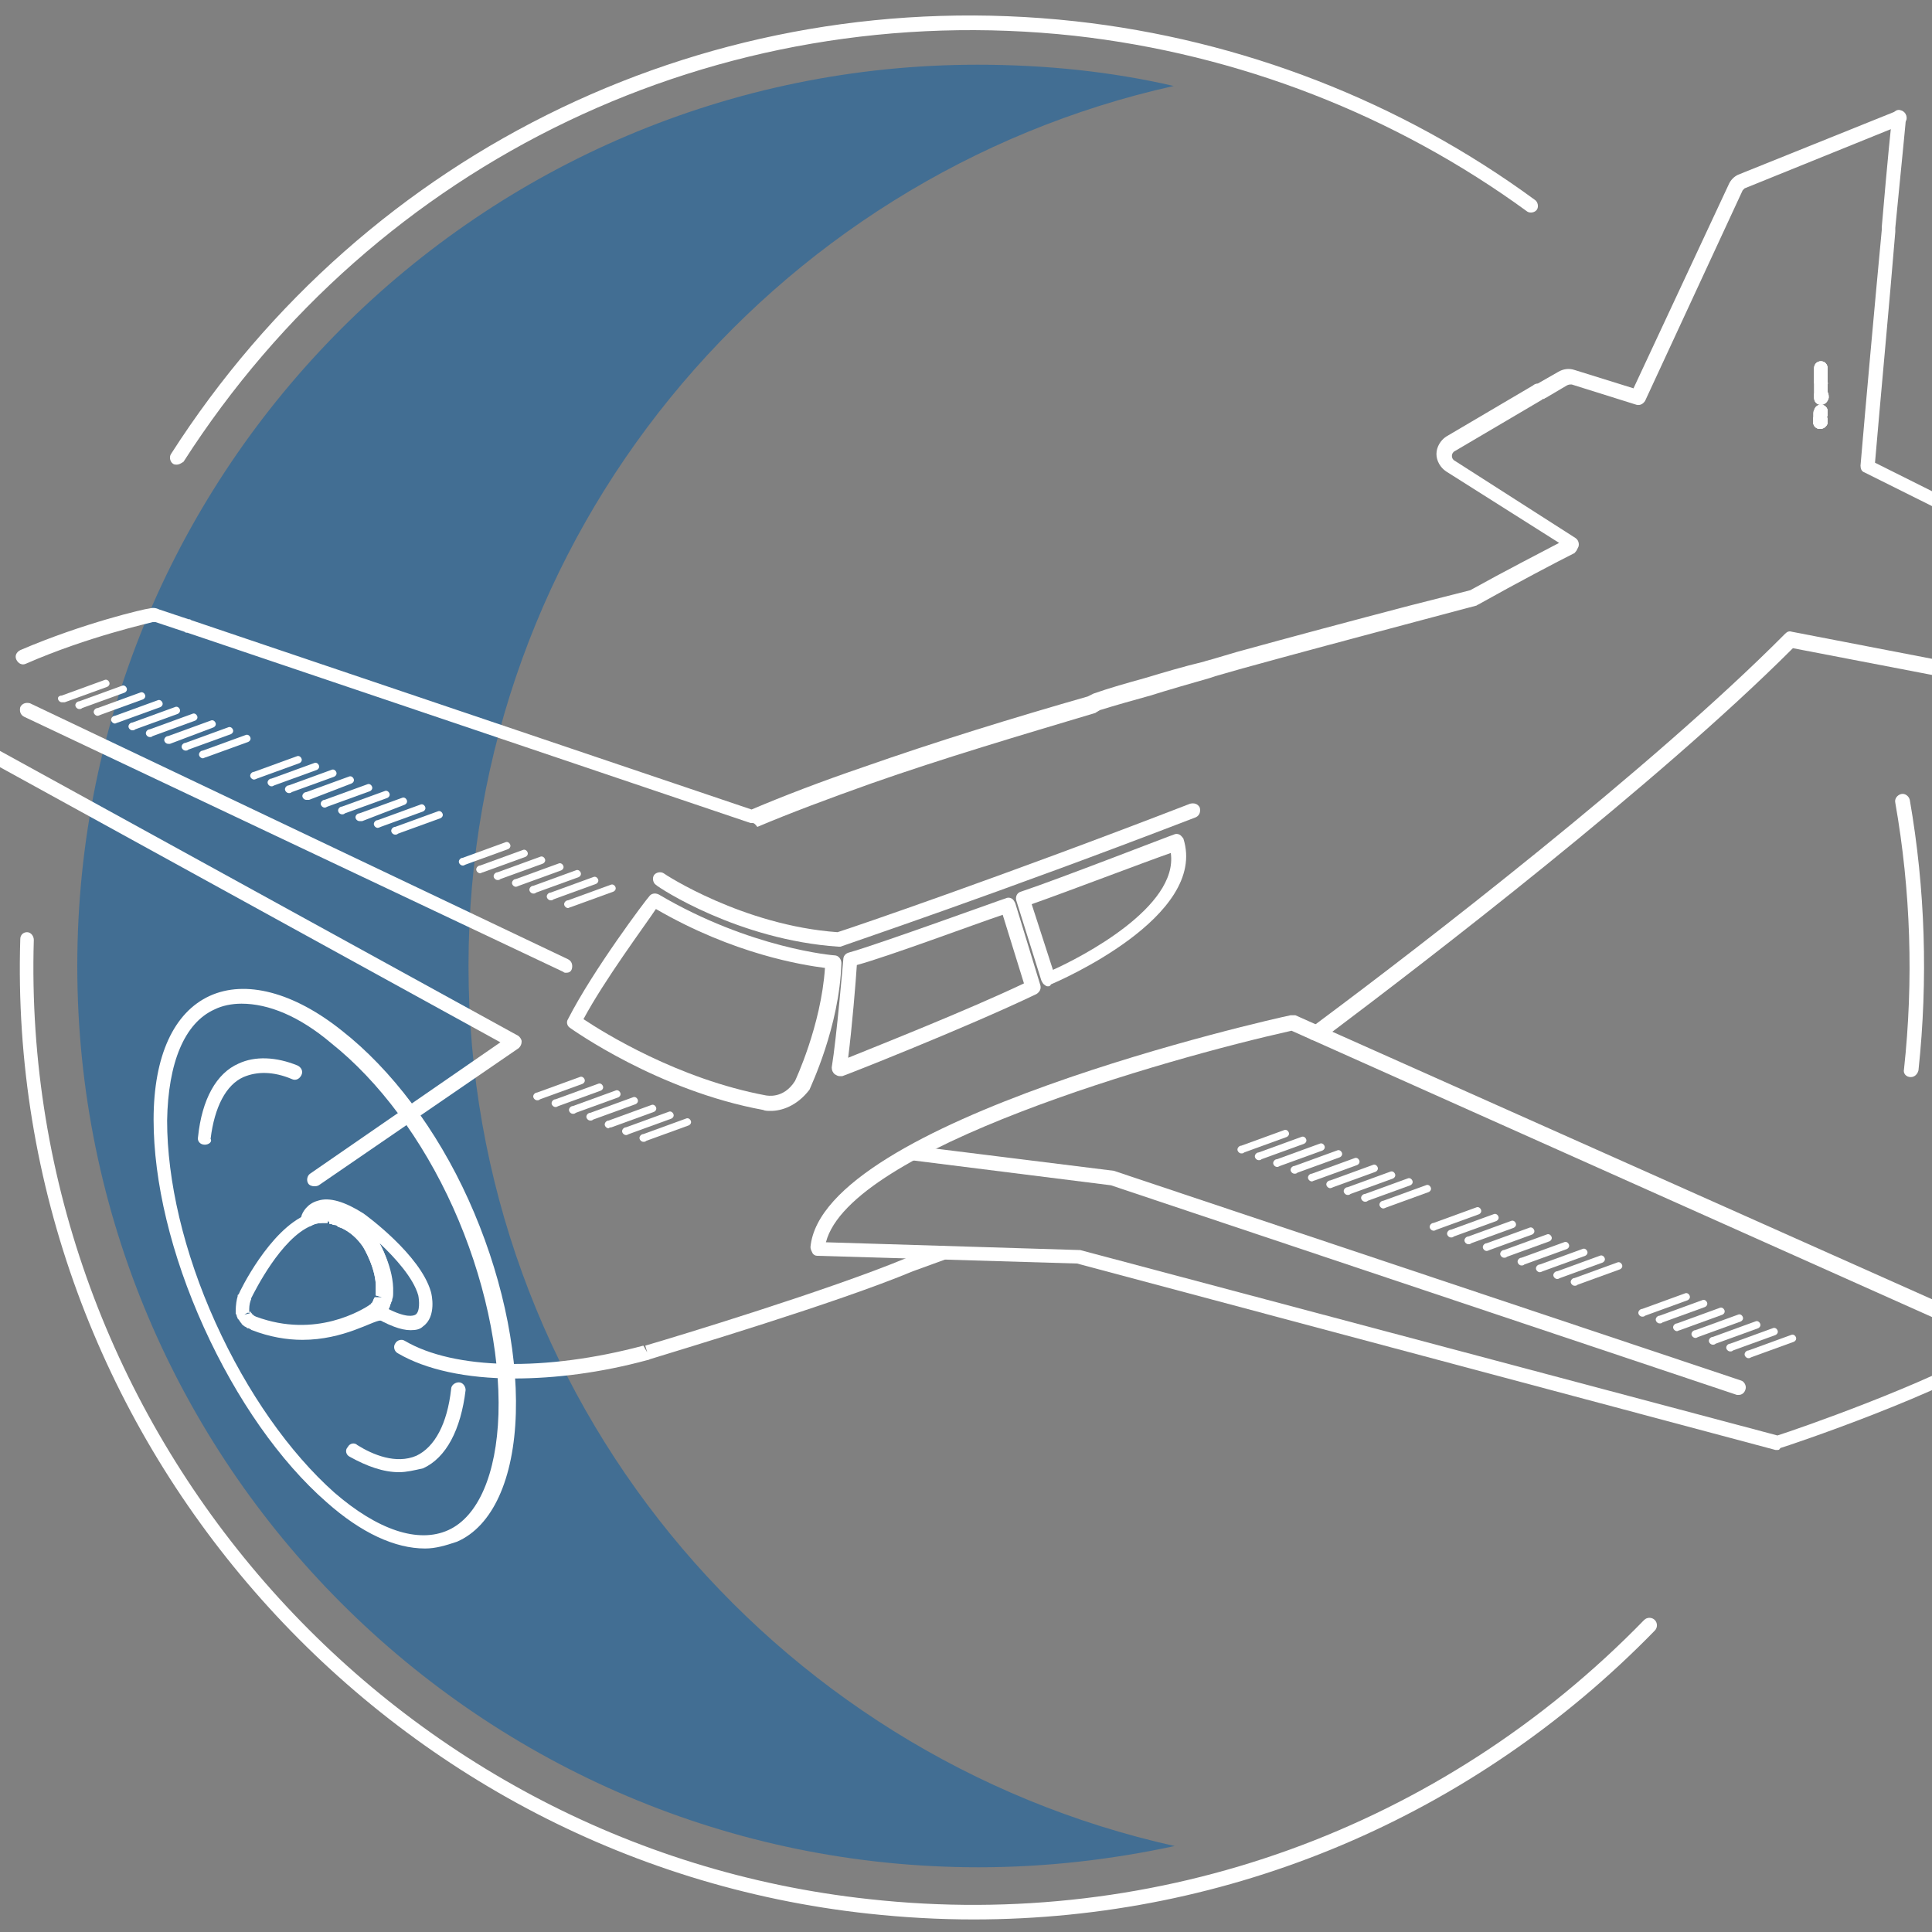
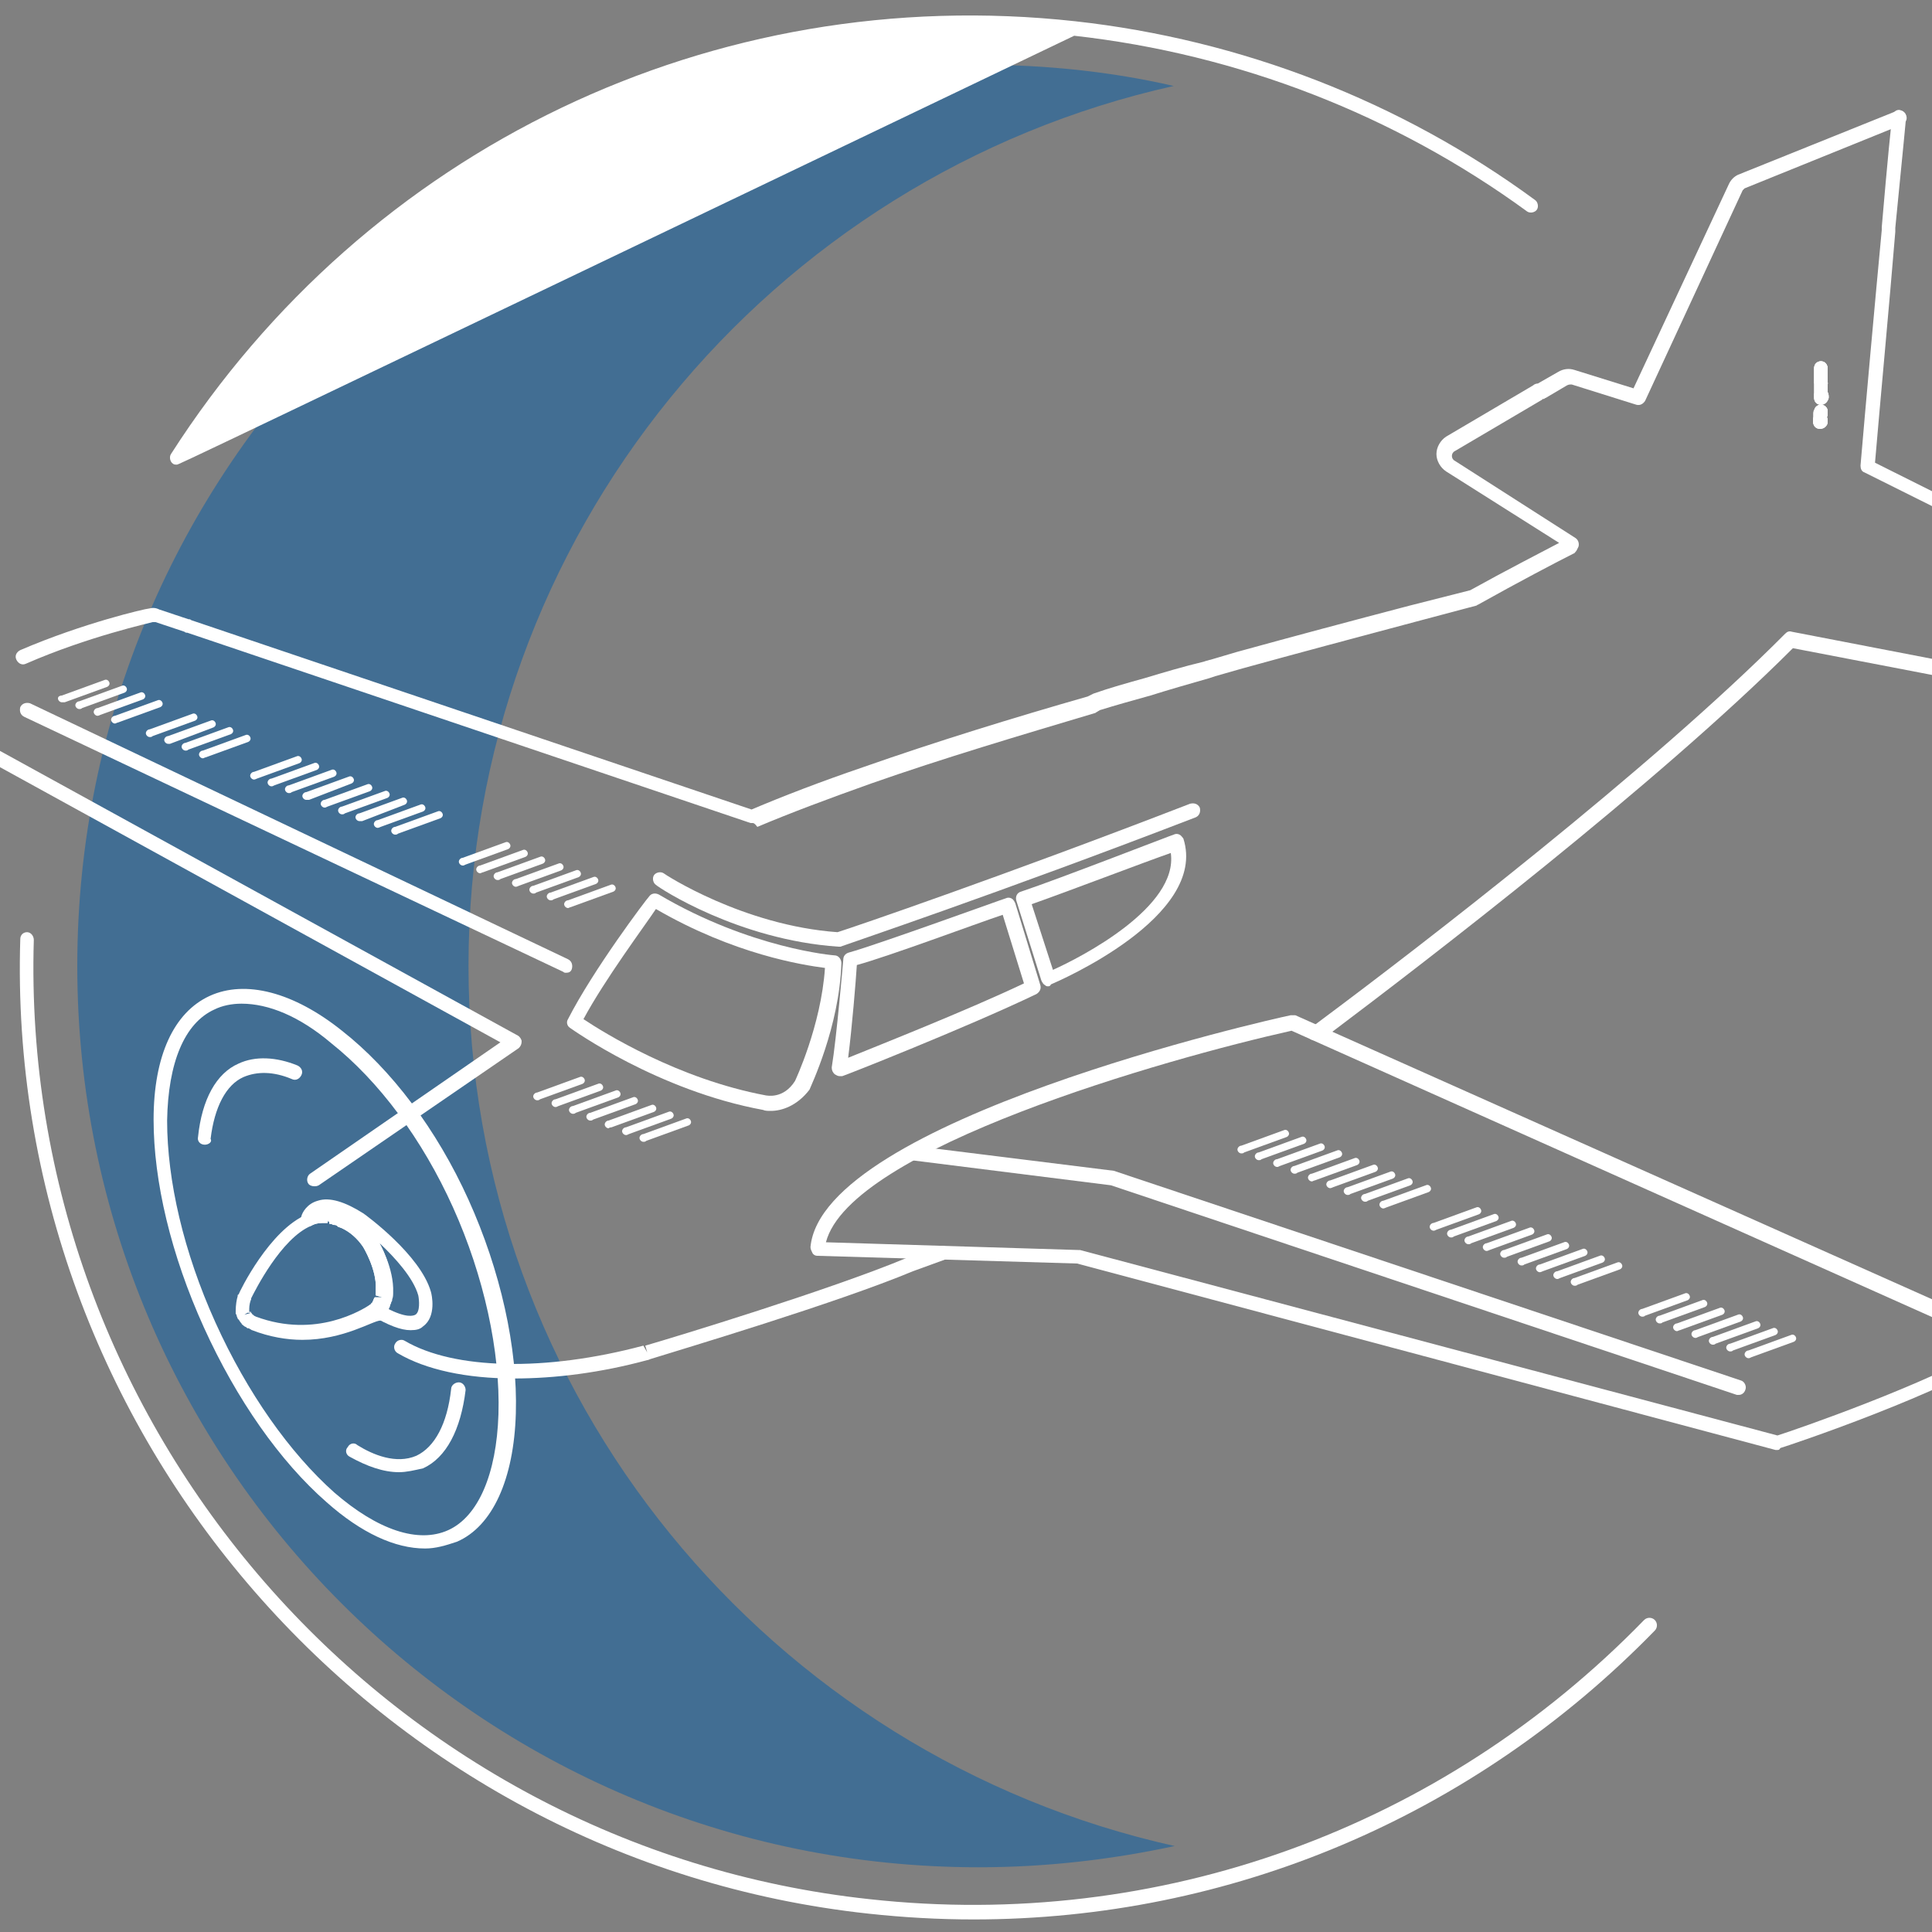
<svg xmlns="http://www.w3.org/2000/svg" id="Layer_1" x="0px" y="0px" viewBox="0 0 200 200" style="enable-background:new 0 0 200 200;" xml:space="preserve">
  <rect x="0" y="0" width="200" height="200" fill="#808080" stroke="none" />
  <style type="text/css">	.st0{fill:#426E93;}	.st1{fill:#FFFFFF;}	.st2{fill:none;stroke:#0B3B5C;stroke-linecap:round;stroke-linejoin:round;stroke-miterlimit:10;}</style>
  <g>
    <g>
      <path class="st0" d="M48.5,100c0-44.6,31.3-81.8,73-91.1c-6.5-1.5-13.3-2.2-20.3-2.2C49.8,6.7,8,48.5,8,100s41.8,93.3,93.3,93.3   c7,0,13.8-0.8,20.3-2.2C79.8,181.8,48.5,144.6,48.5,100z" />
    </g>
    <g>
      <g>
        <path class="st1" d="M188.5,40.2L188.5,40.2c-0.4,0-0.7-0.3-0.7-0.7l0,0v-1.4c0-0.4,0.3-0.7,0.7-0.7l0,0c0.4,0,0.7,0.3,0.7,0.8    v1.4C189.3,39.8,188.9,40.2,188.5,40.2z" />
      </g>
      <g>
        <path class="st1" d="M188.4,44.4c-0.4,0-0.7-0.3-0.7-0.7l0,0l0,0l0,0l0,0l0,0l0,0l0,0l0,0l0,0l0,0v-0.2c0-0.4,0.3-0.8,0.8-0.7    c0.4,0,0.7,0.3,0.7,0.7h-0.1h0.1c0,0,0,0.1,0,0.2l0,0l0,0l0,0l0,0l0,0l0,0C189.2,44,188.9,44.4,188.4,44.4z" />
      </g>
      <g>
+         </g>
+       <g>
+         <path class="st1" d="M188.5,41.9c-0.4,0-0.7-0.3-0.7-0.7v-0.3c0-0.4,0.4-0.8,0.8-0.7c0.4,0,0.7,0.4,0.7,0.8v0.2l0,0l0,0    C189.2,41.6,188.9,41.9,188.5,41.9z" />
+       </g>
+       <g>
+         <path class="st1" d="M188.5,41.4L188.5,41.4c-0.4,0-0.7-0.3-0.7-0.7v-1c0-0.4,0.3-0.7,0.7-0.7l0,0c0.4,0,0.7,0.3,0.7,0.8v1    C189.2,41.1,188.9,41.4,188.5,41.4z" />
+       </g>
+       <g>
+         <path class="st1" d="M188.5,40.2L188.5,40.2c-0.4,0-0.7-0.3-0.7-0.7l0,0v-1.4c0-0.4,0.3-0.7,0.7-0.7l0,0c0.4,0,0.7,0.3,0.7,0.8    v1.4C189.3,39.8,188.9,40.2,188.5,40.2z" />
+       </g>
+       <g>
        <path class="st1" d="M188.4,44.4c-0.4,0-0.7-0.3-0.7-0.7l0,0l0,0l0,0l0,0l0,0l0,0l0,0l0,0l0,0l0,0l0,0l0,0v-0.2    c0-0.4,0.3-0.8,0.8-0.7c0.4,0,0.7,0.3,0.7,0.7l0,0l0,0l0,0v0.1l0,0v0.1l0,0l0,0C189.2,44,188.9,44.4,188.4,44.4z" />
      </g>
      <g>
        <path class="st1" d="M188.5,41.9c-0.4,0-0.7-0.3-0.7-0.7v-0.3c0-0.4,0.4-0.8,0.8-0.7c0.4,0,0.7,0.4,0.7,0.8v0.2l0,0l0,0    C189.2,41.6,188.9,41.9,188.5,41.9z" />
      </g>
      <g>
        <path class="st1" d="M188.5,41.4L188.5,41.4c-0.4,0-0.7-0.3-0.7-0.7v-1c0-0.4,0.3-0.7,0.7-0.7l0,0c0.4,0,0.7,0.3,0.7,0.8v1    C189.2,41.1,188.9,41.4,188.5,41.4z" />
      </g>
      <g>
        <path class="st1" d="M188.5,40.2L188.5,40.2c-0.4,0-0.7-0.3-0.7-0.7l0,0v-1.4c0-0.4,0.3-0.7,0.7-0.7l0,0c0.4,0,0.7,0.3,0.7,0.8    v1.4C189.3,39.8,188.9,40.2,188.5,40.2z" />
      </g>
      <g>
-         <path class="st1" d="M188.4,44.4c-0.4,0-0.7-0.3-0.7-0.7l0,0l0,0l0,0l0,0l0,0l0,0l0,0l0,0l0,0l0,0l0,0l0,0v-0.2    c0-0.4,0.3-0.8,0.8-0.7c0.4,0,0.7,0.3,0.7,0.7l0,0l0,0l0,0v0.1l0,0v0.1l0,0l0,0C189.2,44,188.9,44.4,188.4,44.4z" />
-       </g>
-       <g>
        <path class="st1" d="M188.5,41.9c-0.4,0-0.7-0.3-0.7-0.7v-0.3c0-0.4,0.4-0.8,0.8-0.7c0.4,0,0.7,0.4,0.7,0.8v0.2l0,0l0,0    C189.2,41.6,188.9,41.9,188.5,41.9z" />
      </g>
      <g>
-         <path class="st1" d="M188.5,41.4L188.5,41.4c-0.4,0-0.7-0.3-0.7-0.7v-1c0-0.4,0.3-0.7,0.7-0.7l0,0c0.4,0,0.7,0.3,0.7,0.8v1    C189.2,41.1,188.9,41.4,188.5,41.4z" />
-       </g>
-       <g>
-         <path class="st1" d="M188.5,40.2L188.5,40.2c-0.4,0-0.7-0.3-0.7-0.7l0,0v-1.4c0-0.4,0.3-0.7,0.7-0.7l0,0c0.4,0,0.7,0.3,0.7,0.8    v1.4C189.3,39.8,188.9,40.2,188.5,40.2z" />
-       </g>
-       <g>
-         <path class="st1" d="M188.5,41.9c-0.4,0-0.7-0.3-0.7-0.7v-0.3c0-0.4,0.4-0.8,0.8-0.7c0.4,0,0.7,0.4,0.7,0.8v0.2l0,0l0,0    C189.2,41.6,188.9,41.9,188.5,41.9z" />
-       </g>
-       <g>
        <path class="st1" d="M188.5,43.5h-0.1c-0.4-0.1-0.6-0.4-0.6-0.7v-0.2c0-0.4,0.3-0.7,0.7-0.7l0,0c0.4,0,0.7,0.3,0.7,0.7v0.1    c0,0.1,0,0.3,0,0.3C189.1,43.3,188.8,43.5,188.5,43.5z M187.8,42.5l0.3,0.1L187.8,42.5z M187.8,42.5L187.8,42.5L187.8,42.5z" />
      </g>
      <g>
        <path class="st1" d="M188.5,43.5h-0.1c-0.4-0.1-0.6-0.4-0.6-0.7v-0.2c0-0.4,0.3-0.7,0.7-0.7l0,0c0.4,0,0.7,0.3,0.7,0.7v0.1    c0,0.1,0,0.3,0,0.3C189.1,43.3,188.8,43.5,188.5,43.5z M187.8,42.5l0.3,0.1L187.8,42.5z M187.8,42.5L187.8,42.5L187.8,42.5z" />
      </g>
      <g>
        <path class="st1" d="M188.4,44.2L188.4,44.2c-0.5,0-0.8-0.3-0.7-0.7v-0.1c0-0.4,0.3-0.7,0.7-0.7s0.7,0.3,0.7,0.8v0.1l0,0l0,0l0,0    C189.1,43.9,188.8,44.2,188.4,44.2z" />
      </g>
      <g>
        <path class="st1" d="M188.4,44L188.4,44c-0.4,0-0.7-0.3-0.7-0.7l0,0l0,0l0,0v-0.1v-0.1v-0.3c0-0.4,0.3-0.7,0.7-0.7l0,0    c0.4,0,0.7,0.3,0.7,0.7V43v0.2l0,0v0.1C189.2,43.7,188.9,44,188.4,44z" />
      </g>
      <g>
        <path class="st1" d="M188.5,43.5h-0.1c-0.4-0.1-0.6-0.4-0.6-0.7v-0.2c0-0.4,0.3-0.7,0.7-0.7l0,0c0.4,0,0.7,0.3,0.7,0.7v0.1    c0,0.1,0,0.3,0,0.3C189.1,43.3,188.8,43.5,188.5,43.5z M187.8,42.5l0.3,0.1L187.8,42.5z M187.8,42.5L187.8,42.5L187.8,42.5z" />
      </g>
      <g>
        <path class="st1" d="M136.1,107.7c-0.2,0-0.5-0.1-0.6-0.3c-0.2-0.3-0.2-0.8,0.2-1l1.2-0.9c9.8-7.3,34-25.9,47.9-39.9    c0.2-0.2,0.4-0.3,0.7-0.2l31.6,6.1c0.1,0,0.2,0,0.4,0l12-5.6c0.4-0.2,0.8,0,1,0.4s0,0.8-0.4,1l-12,5.6c-0.4,0.2-0.8,0.2-1.3,0.2    l-31.2-6c-14.1,14.1-38.1,32.5-47.8,39.8l-1.2,0.9C136.4,107.7,136.3,107.7,136.1,107.7z" />
      </g>
      <g>
        <path class="st1" d="M229.8,67.2c-0.1,0-0.2,0-0.3-0.1L193,48.9c-0.3-0.1-0.4-0.4-0.4-0.7c0.5-5.9,1.5-17,2.2-24.4    c0-0.1,0-0.2,0-0.3c0.6-7,1-11,1.1-11.5c0.1-0.4,0.4-0.7,0.8-0.6c0.4,0.1,0.7,0.4,0.6,0.8c0,0.3-0.2,2.2-1.1,11.4    c0,0.1,0,0.3,0,0.4c-0.6,7.3-1.6,18-2.1,23.9l36,18c0.4,0.2,0.5,0.6,0.3,1C230.3,67.1,230,67.2,229.8,67.2z" />
      </g>
      <g>
        <path class="st1" d="M77.9,85.2c-0.1,0-0.2,0-0.2,0L19.4,65.5c-0.1,0-0.2,0-0.3-0.1l-3-1c-0.1,0-0.2,0-0.3,0    c-0.3,0.1-6.7,1.5-13.1,4.3c-0.4,0.2-0.8,0-1-0.4s0-0.8,0.4-1c6.5-2.8,13-4.3,13.3-4.3c0.4-0.1,0.7-0.1,1.1,0.1l3,1    c0.1,0,0.2,0,0.3,0.1l58,19.6c3.3-1.4,7.2-2.9,11.6-4.4c7.4-2.6,15.5-5.1,23.2-7.3c0.2-0.1,0.4-0.2,0.6-0.3    c1.7-0.6,3.5-1.1,5.3-1.6c2-0.6,4-1.2,6.1-1.7l0.3-0.1c0.1,0,0.3-0.1,0.4-0.1l2.7-0.8c5.8-1.6,11.8-3.2,17.9-4.8l6.3-1.6    c3.6-2,7.3-3.9,9.2-4.9l-11.7-7.4c-0.6-0.4-1-1.1-1-1.8s0.4-1.4,1-1.8l9-5.3c0.1-0.1,0.3-0.2,0.5-0.2l2.1-1.2    c0.5-0.3,1.1-0.4,1.7-0.2l6.1,1.9L179,19c0.2-0.4,0.5-0.7,0.9-0.9l16.4-6.6c0.4-0.2,0.8,0,1,0.4s0,0.8-0.4,1l-16.3,6.6    c0,0-0.1,0.1-0.2,0.2l-10.1,21.8c-0.2,0.3-0.5,0.5-0.9,0.4l-6.7-2.1c-0.2,0-0.3,0-0.5,0.1l-2.2,1.3c-0.1,0-0.1,0.1-0.2,0.1    c-0.1,0-0.1,0-0.2,0.1l-9,5.3c-0.2,0.1-0.3,0.3-0.3,0.5s0.1,0.4,0.3,0.5l12.5,8c0.3,0.2,0.4,0.6,0.3,0.9l-0.2,0.4    c-0.1,0.1-0.2,0.3-0.3,0.3c-1.6,0.8-5.8,3-9.9,5.3c-0.1,0-0.1,0.1-0.2,0.1l-6.4,1.7c-6,1.6-12,3.2-17.8,4.8l-2.8,0.8l-0.3,0.1    l-0.3,0.1c-2.1,0.6-4.2,1.2-6.1,1.8c-1.8,0.5-3.6,1-5.2,1.5c-0.1,0-0.1,0.1-0.2,0.1c-0.1,0.1-0.2,0.1-0.3,0.2    c-7.7,2.3-15.8,4.7-23.2,7.3c-4.5,1.6-8.5,3.1-11.8,4.5C78.1,85.2,78,85.2,77.9,85.2z" />
      </g>
      <g>
        <path class="st1" d="M32.5,122.8c-0.2,0-0.5-0.1-0.6-0.3c-0.2-0.3-0.1-0.8,0.2-1l19.7-13.6l-58.2-32c-0.4-0.2-0.5-0.7-0.3-1    c0.2-0.4,0.7-0.5,1-0.3l59.3,32.6c0.2,0.1,0.4,0.4,0.4,0.6c0,0.3-0.1,0.5-0.3,0.7L33,122.7C32.8,122.8,32.7,122.8,32.5,122.8z" />
      </g>
      <g>
        <path class="st1" d="M53.2,142.7c-4.9,0-9.1-0.9-12-2.6c-0.4-0.2-0.5-0.7-0.3-1c0.2-0.4,0.7-0.5,1-0.3c5.1,3,14.6,3.2,24.7,0.5    L67,140l-0.2-0.7c3.1-0.9,19.2-5.8,27.1-9.1l3.3-1.2c0.4-0.1,0.8,0,1,0.4c0.1,0.4,0,0.8-0.4,1l-3.3,1.2c-7.9,3.3-24,8.1-27.2,9.1    c0,0-0.2,0.1-0.3,0.1C62.2,142.1,57.5,142.7,53.2,142.7z" />
      </g>
      <g>
        <path class="st2" d="M94.1,128.2" />
      </g>
      <g>
        <path class="st1" d="M86.8,98C86.8,98,86.7,98,86.8,98c-10.4-0.7-18.6-6.1-18.9-6.4c-0.3-0.2-0.4-0.7-0.2-1    c0.2-0.3,0.7-0.4,1-0.2c0.1,0.1,8.2,5.4,18,6.1c1.6-0.5,17.1-5.8,36.5-13.3c0.4-0.1,0.8,0,1,0.4c0.1,0.4,0,0.8-0.4,1    C103.3,92.5,87.2,97.9,87,98C86.9,98,86.9,98,86.8,98z" />
      </g>
      <g>
        <path class="st1" d="M184,150.1c-0.1,0-0.1,0-0.2,0l-72.3-19.3L84.6,130c-0.2,0-0.4-0.1-0.5-0.3s-0.2-0.4-0.2-0.6    c1.2-13.1,47.7-23.6,49.7-24c0.2,0,0.3,0,0.5,0l74.2,33.1c0.2,0.1,0.4,0.3,0.4,0.6s-0.1,0.5-0.3,0.7    c-6.9,4.7-23.4,10.2-24.1,10.4C184.2,150.1,184.1,150.1,184,150.1z M85.5,128.6l26.1,0.8c0.1,0,0.1,0,0.2,0l72.2,19.2    c1.9-0.6,15.5-5.3,22.4-9.4l-72.7-32.5C120.7,109.6,88,118.9,85.5,128.6z" />
      </g>
      <g>
        <path class="st1" d="M79.8,115c-0.3,0-0.6,0-0.8-0.1c-10.9-2-19.7-8.3-20-8.5s-0.4-0.6-0.2-0.9c2.6-5.1,8.1-12.4,8.4-12.7    c0.2-0.3,0.6-0.4,1-0.2c9.5,5.6,18.1,6.3,18.2,6.3c0.4,0,0.7,0.4,0.7,0.8c-0.2,6.6-3.2,12.8-3.3,13.1    C82.5,114.5,80.9,115,79.8,115z M60.4,105.5c2.1,1.4,9.8,6.2,18.9,7.9c0.1,0,1.8,0.4,3-1.5l0,0c0,0,2.7-5.7,3.1-11.7    c-2.3-0.3-9.4-1.4-17.5-6.1C66.7,95.9,62.6,101.4,60.4,105.5z" />
      </g>
      <g>
        <path class="st1" d="M86.9,111.4c-0.2,0-0.3-0.1-0.5-0.2c-0.2-0.2-0.3-0.4-0.3-0.7c0.5-3,1.2-11.2,1.2-11.2    c0-0.3,0.2-0.6,0.6-0.7c2.9-0.8,16.1-5.6,16.2-5.6c0.2-0.1,0.4-0.1,0.6,0s0.3,0.3,0.4,0.5l2.6,8.5c0.1,0.4-0.1,0.7-0.4,0.9    c-7.3,3.5-20,8.5-20.1,8.5C87,111.4,86.9,111.4,86.9,111.4z M88.7,99.9c-0.1,1.6-0.5,6.5-0.9,9.6c3.2-1.3,12.3-4.9,18.2-7.7    l-2.2-7.1C101.1,95.6,92,99,88.7,99.9z" />
      </g>
      <g>
        <path class="st1" d="M108.5,102.1c-0.1,0-0.2,0-0.3-0.1c-0.2-0.1-0.3-0.3-0.4-0.5l-2.6-8.3c-0.1-0.4,0.1-0.8,0.5-0.9    c3.9-1.3,15.7-5.9,15.8-5.9c0.2-0.1,0.4-0.1,0.6,0s0.3,0.3,0.4,0.4c2.6,8.1-13,14.8-13.7,15.1    C108.7,102.1,108.6,102.1,108.5,102.1z M106.8,93.6l2.2,6.8c2.9-1.3,13-6.5,12.2-12.1C118.6,89.2,110.5,92.3,106.8,93.6z" />
      </g>
      <g>
        <path class="st1" d="M42.5,137.7c-1,0-2.3-0.5-4-1.5c-0.2-0.1-0.4-0.4-0.4-0.6c0-0.3,0.1-0.5,0.3-0.6l0,0c0,0,0-0.1,0.1-0.1    l0.1-0.2c0.1-0.2,0.1-0.3,0.2-0.4h0.8l-0.7-0.2c0-0.1,0-0.2,0-0.2c0-0.2,0-0.3,0-0.5c0.1-2-1.3-4.3-1.3-4.3    c-0.6-0.9-1.4-1.6-2.3-2c-0.1,0-0.2-0.1-0.3-0.1l-0.1-0.1c-0.1-0.1-0.3-0.1-0.4-0.1l-0.2-0.1l0,0h-0.2v-0.8l-0.2,0.7h-0.2    c-0.5,0-1,0-1.5,0.3c-0.3,0.1-0.6,0.1-0.8-0.2c-0.2-0.2-0.3-0.5-0.2-0.8c0.1-0.4,0.6-1.3,1.7-1.6c1.2-0.4,2.8,0.1,4.7,1.3    c0.3,0.2,5.9,4.3,7,8.1c0.1,0.3,0.6,2.6-0.8,3.6C43.5,137.6,43.1,137.7,42.5,137.7z M40,135.4c2.1,1.1,2.8,0.8,3,0.7    c0.5-0.3,0.4-1.5,0.3-2c-0.5-1.8-2.4-3.9-4-5.4c0.5,0.9,1.3,2.8,1.2,4.7c0,0.2,0,0.5-0.1,0.7c0,0.1,0,0.2-0.1,0.3    c0,0.2-0.1,0.2-0.1,0.3s-0.1,0.3-0.2,0.5C40.1,135.2,40.1,135.4,40,135.4L40,135.4z" />
      </g>
      <g>
        <path class="st1" d="M31.3,138.7c-1.6,0-3.4-0.3-5.2-1c-0.1,0-0.1-0.1-0.2-0.1c0,0-0.1-0.1-0.2-0.1l0,0c0,0,0,0-0.1,0l-0.1-0.1    l-0.2-0.1c-0.1-0.1-0.3-0.2-0.3-0.3c-0.2-0.2-0.2-0.3-0.3-0.4l-0.1-0.1c0-0.1-0.1-0.2-0.1-0.3c0,0,0-0.1-0.1-0.2v-0.2l0,0v-0.1    c0-0.6,0.1-1.2,0.2-1.5c0-0.1,0-0.2,0.1-0.2c0.1-0.3,3.2-6.7,7.1-8.3c0.8-0.3,1.5-0.4,2.2-0.4h0.2h0.2c0,0,0.2,0,0.3,0.1h0.1    c0,0,0,0,0.1,0l0.3,0.1c0.2,0,0.3,0.1,0.5,0.2l0.2,0.1c0.1,0,0.2,0.1,0.4,0.2c1.1,0.6,2.1,1.4,2.9,2.6c0.1,0.1,1.6,2.7,1.5,5.2    c0,0.2,0,0.5-0.1,0.7c0,0.1,0,0.2-0.1,0.3c0,0.2-0.1,0.2-0.1,0.3s-0.1,0.3-0.2,0.5l-0.1,0.2L40,136c0,0-0.1,0.1-0.1,0.2    c0,0.1-0.1,0.2-0.2,0.3c0,0.1-0.1,0.1-0.1,0.1l-0.2,0.1C38.6,136.7,35.6,138.7,31.3,138.7z M26,135.9l0.1,0.1    c0,0.1,0.1,0.1,0.1,0.1l0.1,0.1l0.2,0.1c6.2,2.3,11-0.7,11.9-1.3l0,0c0,0,0-0.1,0.1-0.1l0.1-0.2c0.1-0.2,0.1-0.3,0.2-0.4h0.8    l-0.7-0.2c0-0.1,0-0.2,0-0.2c0-0.2,0-0.3,0-0.5l0,0c0.1-2-1.3-4.3-1.3-4.3c-0.6-0.9-1.4-1.6-2.3-2c-0.1,0-0.2-0.1-0.3-0.1    l-0.1-0.1c-0.1-0.1-0.3-0.1-0.4-0.1l-0.2-0.1l0,0h-0.2v-0.8l-0.2,0.7h-0.2c-0.5,0-1,0-1.5,0.3c-3.1,1.3-5.8,6.7-6.2,7.5v0.1    c-0.1,0.2-0.2,0.6-0.2,1v0.2c0,0,0,0,0,0.1l0,0l0,0C26,135.8,26,135.8,26,135.9L26,135.9z M25.6,135.9l-0.3,0.2l0.7-0.2H25.6z     M39.1,135.5L39.1,135.5L39.1,135.5z" />
      </g>
      <g>
        <path class="st1" d="M34.8,126.8c-0.1,0-0.1,0-0.2,0l-0.2-0.1c-0.4-0.1-0.6-0.5-0.5-0.9s0.5-0.6,0.9-0.5l0,0l0,0    c0.1,0,0.2,0,0.3,0.1c0.4,0.1,0.6,0.5,0.5,0.9C35.5,126.5,35.2,126.8,34.8,126.8z" />
      </g>
      <g>
        <path class="st1" d="M35.8,127.1c-0.1,0-0.2,0-0.3-0.1c-0.1,0-0.2-0.1-0.2-0.1s0,0-0.1,0c-0.4-0.2-0.6-0.6-0.4-1    c0.2-0.4,0.6-0.6,1-0.4h0.1c0.1,0,0.2,0.1,0.3,0.1c0.4,0.2,0.5,0.6,0.3,1C36.3,127,36.1,127.1,35.8,127.1z" />
      </g>
      <g>
        <path class="st1" d="M44,160.3c-3.1,0-6.6-1.6-10.2-4.8c-4.8-4.2-9.3-10.6-12.7-18.1s-5.2-15.1-5.2-21.5c0-6.6,2.1-11.1,5.8-12.8    c3.7-1.7,8.7-0.4,13.7,3.6c5.1,4,9.8,10.2,13.1,17.5l0,0c3.3,7.3,5.1,15.3,4.9,22.1c-0.2,6.8-2.4,11.7-6.1,13.3    C46.1,160,45.1,160.3,44,160.3z M25,103.9c-1,0-2,0.2-2.8,0.6c-3.1,1.4-4.8,5.5-4.9,11.5c0,6.2,1.7,13.6,5,20.9    c3.3,7.3,7.7,13.5,12.3,17.6c4.5,3.9,8.7,5.3,11.8,3.9c3.1-1.4,5-5.8,5.2-12c0.2-6.5-1.5-14.3-4.7-21.4l0,0    c-3.2-7.1-7.7-13.1-12.6-17C31,105.2,27.8,103.9,25,103.9z" />
      </g>
      <g>
        <path class="st1" d="M21.2,118.5L21.2,118.5c-0.5,0-0.8-0.4-0.7-0.8c0.4-3.9,1.9-6.6,4.2-7.6c1.7-0.8,3.9-0.7,6.1,0.2    c0.4,0.2,0.6,0.6,0.4,1s-0.6,0.6-1,0.4c-1.9-0.8-3.6-0.8-5-0.2c-1.8,0.8-3,3.1-3.4,6.4C22,118.2,21.6,118.5,21.2,118.5z" />
      </g>
      <g>
        <path class="st1" d="M41.3,152.4c-1.6,0-3.3-0.6-5.1-1.6c-0.4-0.2-0.5-0.7-0.2-1c0.2-0.4,0.7-0.5,1-0.2c1.6,1,4,2,6.1,1.1    c1.9-0.9,3.2-3.3,3.6-6.9c0-0.4,0.4-0.7,0.8-0.7c0.4,0,0.7,0.4,0.7,0.8c-0.5,4.1-2,7-4.4,8.1C42.9,152.2,42.1,152.4,41.3,152.4z" />
      </g>
      <g>
        <path class="st1" d="M58.6,100.7c-0.1,0-0.2,0-0.3-0.1L2.5,74.2c-0.4-0.2-0.5-0.6-0.4-1c0.2-0.4,0.6-0.5,1-0.4l55.7,26.5    c0.4,0.2,0.5,0.6,0.4,1C59.1,100.6,58.9,100.7,58.6,100.7z" />
      </g>
      <g>
        <path class="st1" d="M180,144.4c-0.1,0-0.2,0-0.2,0L115,122.7l-20.7-2.6c-0.4-0.1-0.7-0.4-0.7-0.8s0.4-0.7,0.8-0.7l20.9,2.6    l64.9,21.7c0.4,0.1,0.6,0.6,0.5,0.9C180.6,144.2,180.3,144.4,180,144.4z" />
      </g>
      <g>
        <g>
          <g>
            <path class="st1" d="M21,78.5c-0.2,0-0.4-0.2-0.4-0.4c0-0.2,0.2-0.4,0.4-0.4l4.4-1.6c0.2-0.1,0.4,0,0.5,0.2s0,0.4-0.2,0.5      l-4.4,1.6C21.2,78.4,21.1,78.5,21,78.5z M21,77.7L21,77.7L21,77.7z" />
          </g>
          <g>
            <path class="st1" d="M19.2,77.7c-0.2,0-0.4-0.2-0.4-0.4c0-0.2,0.2-0.4,0.4-0.4l4.4-1.6c0.2-0.1,0.4,0,0.5,0.2s0,0.4-0.2,0.5      l-4.4,1.6C19.4,77.7,19.3,77.7,19.2,77.7z M19.2,77L19.2,77L19.2,77z" />
          </g>
          <g>
            <path class="st1" d="M17.4,77c-0.2,0-0.4-0.2-0.4-0.4c0-0.2,0.2-0.4,0.4-0.4l4.4-1.6c0.2-0.1,0.4,0,0.5,0.2s0,0.4-0.2,0.5      L17.6,77C17.5,77,17.5,77,17.4,77z" />
          </g>
          <g>
            <path class="st1" d="M15.5,76.3c-0.2,0-0.4-0.2-0.4-0.4c0-0.2,0.2-0.4,0.4-0.4l4.4-1.6c0.2-0.1,0.4,0,0.5,0.2s0,0.4-0.2,0.5      l-4.4,1.6C15.7,76.3,15.6,76.3,15.5,76.3z" />
          </g>
          <g>
-             <path class="st1" d="M13.7,75.6c-0.2,0-0.4-0.2-0.4-0.4c0-0.2,0.2-0.4,0.4-0.4l4.4-1.6c0.2-0.1,0.4,0,0.5,0.2s0,0.4-0.2,0.5      L14,75.5C13.9,75.6,13.8,75.6,13.7,75.6z" />
-           </g>
+             </g>
          <g>
            <path class="st1" d="M11.9,74.9c-0.2,0-0.4-0.2-0.4-0.4c0-0.2,0.2-0.4,0.4-0.4l4.4-1.6c0.2-0.1,0.4,0,0.5,0.2s0,0.4-0.2,0.5      l-4.4,1.6C12.1,74.8,12,74.9,11.9,74.9z M11.9,74.1L11.9,74.1L11.9,74.1z M11.9,74.1L11.9,74.1L11.9,74.1z" />
          </g>
          <g>
            <path class="st1" d="M10.1,74.1c-0.2,0-0.4-0.2-0.4-0.4c0-0.2,0.2-0.4,0.4-0.4l4.4-1.6c0.2-0.1,0.4,0,0.5,0.2s0,0.4-0.2,0.5      L10.4,74C10.2,74.1,10.1,74.1,10.1,74.1z" />
          </g>
          <g>
            <path class="st1" d="M8.2,73.4c-0.2,0-0.4-0.2-0.4-0.4c0-0.2,0.2-0.4,0.4-0.4l4.4-1.6c0.2-0.1,0.4,0,0.5,0.2s0,0.4-0.2,0.5      l-4.4,1.6C8.4,73.4,8.3,73.4,8.2,73.4z M8.2,72.7L8.2,72.7L8.2,72.7z" />
          </g>
          <g>
            <path class="st1" d="M6.4,72.7c-0.2,0-0.4-0.2-0.4-0.4C6,72.1,6.2,72,6.4,72l4.4-1.6c0.2-0.1,0.4,0,0.5,0.2s0,0.4-0.2,0.5      l-4.4,1.6C6.6,72.7,6.5,72.7,6.4,72.7z M6.4,72L6.4,72L6.4,72z" />
          </g>
        </g>
        <g>
          <g>
            <path class="st1" d="M40.9,86.4c-0.2,0-0.4-0.2-0.4-0.4c0-0.2,0.2-0.4,0.4-0.4l4.4-1.6c0.2-0.1,0.4,0,0.5,0.2s0,0.4-0.2,0.5      l-4.4,1.6C41.1,86.4,41,86.4,40.9,86.4z" />
          </g>
          <g>
            <path class="st1" d="M39.1,85.7c-0.2,0-0.4-0.2-0.4-0.4c0-0.2,0.2-0.4,0.4-0.4l4.4-1.6c0.2-0.1,0.4,0,0.5,0.2s0,0.4-0.2,0.5      l-4.4,1.6C39.2,85.7,39.1,85.7,39.1,85.7z M39,85L39,85L39,85z" />
          </g>
          <g>
            <path class="st1" d="M37.2,85c-0.2,0-0.4-0.2-0.4-0.4c0-0.2,0.2-0.4,0.4-0.4l4.4-1.6c0.2-0.1,0.4,0,0.5,0.2s0,0.4-0.2,0.5      L37.5,85C37.4,85,37.3,85,37.2,85z M37.2,84.3L37.2,84.3L37.2,84.3z" />
          </g>
          <g>
            <path class="st1" d="M35.4,84.3c-0.2,0-0.4-0.2-0.4-0.4c0-0.2,0.2-0.4,0.4-0.4l4.4-1.6c0.2-0.1,0.4,0,0.5,0.2s0,0.4-0.2,0.5      l-4.4,1.6C35.6,84.3,35.5,84.3,35.4,84.3z" />
          </g>
          <g>
            <path class="st1" d="M33.6,83.6c-0.2,0-0.4-0.2-0.4-0.4c0-0.2,0.2-0.4,0.4-0.4l4.4-1.6c0.2-0.1,0.4,0,0.5,0.2s0,0.4-0.2,0.5      l-4.4,1.6C33.7,83.6,33.7,83.6,33.6,83.6z M33.6,82.8L33.6,82.8L33.6,82.8z" />
          </g>
          <g>
            <path class="st1" d="M31.7,82.8c-0.2,0-0.4-0.2-0.4-0.4c0-0.2,0.2-0.4,0.4-0.4l4.4-1.6c0.2-0.1,0.4,0,0.5,0.2s0,0.4-0.2,0.5      L32,82.8C31.9,82.8,31.8,82.8,31.7,82.8z M31.7,82.1L31.7,82.1L31.7,82.1z" />
          </g>
          <g>
            <path class="st1" d="M29.9,82.1c-0.2,0-0.4-0.2-0.4-0.4c0-0.2,0.2-0.4,0.4-0.4l4.4-1.6c0.2-0.1,0.4,0,0.5,0.2s0,0.4-0.2,0.5      L30.2,82C30.1,82.1,30,82.1,29.9,82.1z" />
          </g>
          <g>
            <path class="st1" d="M28.1,81.4c-0.2,0-0.4-0.2-0.4-0.4c0-0.2,0.2-0.4,0.4-0.4l4.4-1.6c0.2-0.1,0.4,0,0.5,0.2s0,0.4-0.2,0.5      l-4.4,1.6C28.2,81.4,28.2,81.4,28.1,81.4z" />
          </g>
          <g>
            <path class="st1" d="M26.3,80.7c-0.2,0-0.4-0.2-0.4-0.4c0-0.2,0.2-0.4,0.4-0.4l4.4-1.6c0.2-0.1,0.4,0,0.5,0.2s0,0.4-0.2,0.5      l-4.4,1.6C26.4,80.7,26.3,80.7,26.3,80.7z" />
          </g>
        </g>
        <g>
          <g>
            <path class="st1" d="M58.8,94c-0.2,0-0.4-0.2-0.4-0.4c0-0.2,0.2-0.4,0.4-0.4l4.4-1.6c0.2-0.1,0.4,0,0.5,0.2s0,0.4-0.2,0.5      l-4.4,1.6C59,93.9,58.9,94,58.8,94z" />
          </g>
          <g>
            <path class="st1" d="M57,93.2c-0.2,0-0.4-0.2-0.4-0.4c0-0.2,0.2-0.4,0.4-0.4l4.4-1.6c0.2-0.1,0.4,0,0.5,0.2s0,0.4-0.2,0.5      l-4.4,1.6C57.2,93.2,57.1,93.2,57,93.2z M57,92.5L57,92.5L57,92.5z" />
          </g>
          <g>
            <path class="st1" d="M55.2,92.5c-0.2,0-0.4-0.2-0.4-0.4c0-0.2,0.2-0.4,0.4-0.4l4.4-1.6c0.2-0.1,0.4,0,0.5,0.2s0,0.4-0.2,0.5      l-4.4,1.6C55.4,92.5,55.3,92.5,55.2,92.5z M55.2,91.8L55.2,91.8L55.2,91.8z" />
          </g>
          <g>
            <path class="st1" d="M53.4,91.8c-0.2,0-0.4-0.2-0.4-0.4c0-0.2,0.2-0.4,0.4-0.4l4.4-1.6c0.2-0.1,0.4,0,0.5,0.2s0,0.4-0.2,0.5      l-4.4,1.6C53.5,91.8,53.4,91.8,53.4,91.8z M53.3,91.1L53.3,91.1L53.3,91.1z" />
          </g>
          <g>
            <path class="st1" d="M51.5,91.1c-0.2,0-0.4-0.2-0.4-0.4c0-0.2,0.2-0.4,0.4-0.4l4.4-1.6c0.2-0.1,0.4,0,0.5,0.2s0,0.4-0.2,0.5      L51.8,91C51.7,91.1,51.6,91.1,51.5,91.1z" />
          </g>
          <g>
            <path class="st1" d="M49.7,90.4c-0.2,0-0.4-0.2-0.4-0.4c0-0.2,0.2-0.4,0.4-0.4l4.4-1.6c0.2-0.1,0.4,0,0.5,0.2s0,0.4-0.2,0.5      L50,90.3C49.9,90.3,49.8,90.4,49.7,90.4z" />
          </g>
          <g>
            <path class="st1" d="M47.9,89.6c-0.2,0-0.4-0.2-0.4-0.4c0-0.2,0.2-0.4,0.4-0.4l4.4-1.6c0.2-0.1,0.4,0,0.5,0.2s0,0.4-0.2,0.5      l-4.4,1.6C48,89.6,48,89.6,47.9,89.6z" />
          </g>
        </g>
        <g>
          <g>
            <path class="st1" d="M66.6,118.2c-0.2,0-0.4-0.2-0.4-0.4c0-0.2,0.2-0.4,0.4-0.4l4.4-1.6c0.2-0.1,0.4,0,0.5,0.2s0,0.4-0.2,0.5      l-4.4,1.6C66.8,118.2,66.7,118.2,66.6,118.2z" />
          </g>
          <g>
            <path class="st1" d="M64.8,117.5c-0.2,0-0.4-0.2-0.4-0.4c0-0.2,0.2-0.4,0.4-0.4l4.4-1.6c0.2-0.1,0.4,0,0.5,0.2s0,0.4-0.2,0.5      l-4.4,1.6C64.9,117.5,64.9,117.5,64.8,117.5z M64.8,116.7L64.8,116.7L64.8,116.7z" />
          </g>
          <g>
            <path class="st1" d="M63,116.8c-0.2,0-0.4-0.2-0.4-0.4c0-0.2,0.2-0.4,0.4-0.4l4.4-1.6c0.2-0.1,0.4,0,0.5,0.2s0,0.4-0.2,0.5      l-4.4,1.6C63.1,116.7,63,116.8,63,116.8z M62.9,116L62.9,116L62.9,116z" />
          </g>
          <g>
            <path class="st1" d="M61.1,116c-0.2,0-0.4-0.2-0.4-0.4c0-0.2,0.2-0.4,0.4-0.4l4.4-1.6c0.2-0.1,0.4,0,0.5,0.2s0,0.4-0.2,0.5      l-4.4,1.6C61.3,116,61.2,116,61.1,116z M61.1,115.3L61.1,115.3L61.1,115.3z" />
          </g>
          <g>
            <path class="st1" d="M59.3,115.3c-0.2,0-0.4-0.2-0.4-0.4c0-0.2,0.2-0.4,0.4-0.4l4.4-1.6c0.2-0.1,0.4,0,0.5,0.2s0,0.4-0.2,0.5      l-4.4,1.6C59.5,115.3,59.4,115.3,59.3,115.3z" />
          </g>
          <g>
            <path class="st1" d="M57.5,114.6c-0.2,0-0.4-0.2-0.4-0.4c0-0.2,0.2-0.4,0.4-0.4l4.4-1.6c0.2-0.1,0.4,0,0.5,0.2s0,0.4-0.2,0.5      l-4.4,1.6C57.6,114.6,57.6,114.6,57.5,114.6z M57.4,113.9L57.4,113.9L57.4,113.9z" />
          </g>
          <g>
            <path class="st1" d="M55.6,113.9c-0.2,0-0.4-0.2-0.4-0.4c0-0.2,0.2-0.4,0.4-0.4l4.4-1.6c0.2-0.1,0.4,0,0.5,0.2s0,0.4-0.2,0.5      l-4.4,1.6C55.8,113.9,55.7,113.9,55.6,113.9z M55.6,113.1L55.6,113.1L55.6,113.1z" />
          </g>
        </g>
      </g>
      <g>
        <g>
          <g>
            <path class="st1" d="M143.2,125.1c-0.2,0-0.4-0.2-0.4-0.4c0-0.2,0.2-0.4,0.4-0.4l4.4-1.6c0.2-0.1,0.4,0,0.5,0.2s0,0.4-0.2,0.5      l-4.4,1.6C143.3,125.1,143.2,125.1,143.2,125.1z" />
          </g>
          <g>
            <path class="st1" d="M141.3,124.4c-0.2,0-0.4-0.2-0.4-0.4c0-0.2,0.2-0.4,0.4-0.4l4.4-1.6c0.2-0.1,0.4,0,0.5,0.2s0,0.4-0.2,0.5      l-4.4,1.6C141.5,124.4,141.4,124.4,141.3,124.4z" />
          </g>
          <g>
            <path class="st1" d="M139.5,123.7c-0.2,0-0.4-0.2-0.4-0.4c0-0.2,0.2-0.4,0.4-0.4l4.4-1.6c0.2-0.1,0.4,0,0.5,0.2s0,0.4-0.2,0.5      l-4.4,1.6C139.7,123.7,139.6,123.7,139.5,123.7z" />
          </g>
          <g>
            <path class="st1" d="M137.7,123c-0.2,0-0.4-0.2-0.4-0.4c0-0.2,0.2-0.4,0.4-0.4l4.4-1.6c0.2-0.1,0.4,0,0.5,0.2s0,0.4-0.2,0.5      l-4.4,1.6C137.8,123,137.7,123,137.7,123z M137.6,122.2L137.6,122.2L137.6,122.2z" />
          </g>
          <g>
            <path class="st1" d="M135.8,122.3c-0.2,0-0.4-0.2-0.4-0.4c0-0.2,0.2-0.4,0.4-0.4l4.4-1.6c0.2-0.1,0.4,0,0.5,0.2s0,0.4-0.2,0.5      l-4.4,1.6C136,122.2,135.9,122.3,135.8,122.3z M135.8,121.5L135.8,121.5L135.8,121.5z" />
          </g>
          <g>
            <path class="st1" d="M134,121.5c-0.2,0-0.4-0.2-0.4-0.4c0-0.2,0.2-0.4,0.4-0.4l4.4-1.6c0.2-0.1,0.4,0,0.5,0.2s0,0.4-0.2,0.5      l-4.4,1.6C134.2,121.5,134.1,121.5,134,121.5z M134,120.8L134,120.8L134,120.8z" />
          </g>
          <g>
            <path class="st1" d="M132.2,120.8c-0.2,0-0.4-0.2-0.4-0.4c0-0.2,0.2-0.4,0.4-0.4l4.4-1.6c0.2-0.1,0.4,0,0.5,0.2s0,0.4-0.2,0.5      l-4.4,1.6C132.3,120.8,132.3,120.8,132.2,120.8z" />
          </g>
          <g>
            <path class="st1" d="M130.3,120.1c-0.2,0-0.4-0.2-0.4-0.4c0-0.2,0.2-0.4,0.4-0.4l4.4-1.6c0.2-0.1,0.4,0,0.5,0.2s0,0.4-0.2,0.5      l-4.4,1.6C130.5,120.1,130.4,120.1,130.3,120.1z M130.3,119.4L130.3,119.4L130.3,119.4z" />
          </g>
          <g>
            <path class="st1" d="M128.5,119.4c-0.2,0-0.4-0.2-0.4-0.4c0-0.2,0.2-0.4,0.4-0.4l4.4-1.6c0.2-0.1,0.4,0,0.5,0.2s0,0.4-0.2,0.5      l-4.4,1.6C128.7,119.4,128.6,119.4,128.5,119.4z" />
          </g>
        </g>
        <g>
          <g>
            <path class="st1" d="M163,133.1c-0.2,0-0.4-0.2-0.4-0.4s0.2-0.4,0.4-0.4l4.4-1.6c0.2-0.1,0.4,0,0.5,0.2s0,0.4-0.2,0.5l-4.4,1.6      C163.2,133.1,163.1,133.1,163,133.1z" />
          </g>
          <g>
            <path class="st1" d="M161.2,132.4c-0.2,0-0.4-0.2-0.4-0.4s0.2-0.4,0.4-0.4l4.4-1.6c0.2-0.1,0.4,0,0.5,0.2s0,0.4-0.2,0.5      l-4.4,1.6C161.3,132.4,161.3,132.4,161.2,132.4z M161.2,131.7L161.2,131.7L161.2,131.7z" />
          </g>
          <g>
            <path class="st1" d="M159.4,131.7c-0.2,0-0.4-0.2-0.4-0.4s0.2-0.4,0.4-0.4l4.4-1.6c0.2-0.1,0.4,0,0.5,0.2s0,0.4-0.2,0.5      l-4.4,1.6C159.5,131.7,159.4,131.7,159.4,131.7z M159.3,130.9L159.3,130.9L159.3,130.9z" />
          </g>
          <g>
            <path class="st1" d="M157.5,131c-0.2,0-0.4-0.2-0.4-0.4s0.2-0.4,0.4-0.4l4.4-1.6c0.2-0.1,0.4,0,0.5,0.2s0,0.4-0.2,0.5l-4.4,1.6      C157.7,131,157.6,131,157.5,131z" />
          </g>
          <g>
            <path class="st1" d="M155.7,130.2c-0.2,0-0.4-0.2-0.4-0.4s0.2-0.4,0.4-0.4l4.4-1.6c0.2-0.1,0.4,0,0.5,0.2      c0.1,0.2,0,0.4-0.2,0.5l-4.4,1.6C155.9,130.2,155.8,130.2,155.7,130.2z" />
          </g>
          <g>
            <path class="st1" d="M153.9,129.5c-0.2,0-0.4-0.2-0.4-0.4s0.2-0.4,0.4-0.4l4.4-1.6c0.2-0.1,0.4,0,0.5,0.2s0,0.4-0.2,0.5      l-4.4,1.6C154,129.5,153.9,129.5,153.9,129.5z" />
          </g>
          <g>
            <path class="st1" d="M152,128.8c-0.2,0-0.4-0.2-0.4-0.4s0.2-0.4,0.4-0.4l4.4-1.6c0.2-0.1,0.4,0,0.5,0.2s0,0.4-0.2,0.5l-4.4,1.6      C152.2,128.8,152.1,128.8,152,128.8z M152,128.1L152,128.1L152,128.1z" />
          </g>
          <g>
            <path class="st1" d="M150.2,128.1c-0.2,0-0.4-0.2-0.4-0.4c0-0.2,0.2-0.4,0.4-0.4l4.4-1.6c0.2-0.1,0.4,0,0.5,0.2s0,0.4-0.2,0.5      l-4.4,1.6C150.4,128.1,150.3,128.1,150.2,128.1z" />
          </g>
          <g>
            <path class="st1" d="M148.4,127.4c-0.2,0-0.4-0.2-0.4-0.4c0-0.2,0.2-0.4,0.4-0.4l4.4-1.6c0.2-0.1,0.4,0,0.5,0.2s0,0.4-0.2,0.5      l-4.4,1.6C148.5,127.4,148.5,127.4,148.4,127.4z M148.4,126.6L148.4,126.6L148.4,126.6z" />
          </g>
        </g>
        <g>
          <g>
            <path class="st1" d="M181,140.6c-0.2,0-0.4-0.2-0.4-0.4s0.2-0.4,0.4-0.4l4.4-1.6c0.2-0.1,0.4,0,0.5,0.2s0,0.4-0.2,0.5l-4.4,1.6      C181.1,140.6,181.1,140.6,181,140.6z M180.9,139.9L180.9,139.9L180.9,139.9z" />
          </g>
          <g>
            <path class="st1" d="M179.1,139.9c-0.2,0-0.4-0.2-0.4-0.4s0.2-0.4,0.4-0.4l4.4-1.6c0.2-0.1,0.4,0,0.5,0.2s0,0.4-0.2,0.5      l-4.4,1.6C179.3,139.9,179.2,139.9,179.1,139.9z M179.1,139.2L179.1,139.2L179.1,139.2z" />
          </g>
          <g>
            <path class="st1" d="M177.3,139.2c-0.2,0-0.4-0.2-0.4-0.4s0.2-0.4,0.4-0.4l4.4-1.6c0.2-0.1,0.4,0,0.5,0.2s0,0.4-0.2,0.5      l-4.4,1.6C177.5,139.2,177.4,139.2,177.3,139.2z" />
          </g>
          <g>
            <path class="st1" d="M175.5,138.5c-0.2,0-0.4-0.2-0.4-0.4s0.2-0.4,0.4-0.4l4.4-1.6c0.2-0.1,0.4,0,0.5,0.2s0,0.4-0.2,0.5      l-4.4,1.6C175.6,138.5,175.6,138.5,175.5,138.5z M175.5,137.7L175.5,137.7L175.5,137.7z" />
          </g>
          <g>
            <path class="st1" d="M173.6,137.8c-0.2,0-0.4-0.2-0.4-0.4s0.2-0.4,0.4-0.4l4.4-1.6c0.2-0.1,0.4,0,0.5,0.2s0,0.4-0.2,0.5      l-4.4,1.6C173.8,137.7,173.7,137.8,173.6,137.8z M173.6,137L173.6,137L173.6,137z" />
          </g>
          <g>
            <path class="st1" d="M171.8,137c-0.2,0-0.4-0.2-0.4-0.4s0.2-0.4,0.4-0.4l4.4-1.6c0.2-0.1,0.4,0,0.5,0.2s0,0.4-0.2,0.5l-4.4,1.6      C172,137,171.9,137,171.8,137z M171.8,136.3L171.8,136.3L171.8,136.3z" />
          </g>
          <g>
            <path class="st1" d="M170,136.3c-0.2,0-0.4-0.2-0.4-0.4s0.2-0.4,0.4-0.4l4.4-1.6c0.2-0.1,0.4,0,0.5,0.2s0,0.4-0.2,0.5l-4.4,1.6      C170.2,136.3,170.1,136.3,170,136.3z" />
          </g>
        </g>
      </g>
    </g>
    <g>
-       <path class="st1" d="M197.8,111.5L197.8,111.5c-0.5,0-0.8-0.4-0.7-0.8c1-9.2,0.7-18.5-0.9-27.6c-0.1-0.4,0.2-0.8,0.6-0.9   c0.4-0.1,0.8,0.2,0.9,0.6c1.6,9.2,1.9,18.6,0.9,28C198.5,111.2,198.2,111.5,197.8,111.5z" />
-     </g>
-     <g>
-       <path class="st1" d="M18.3,48.1c-0.1,0-0.3,0-0.4-0.1c-0.3-0.2-0.4-0.7-0.2-1C38,15.3,73.9-1.9,111.3,2.2   c17.2,1.9,33.7,8.3,47.6,18.5c0.3,0.2,0.4,0.7,0.2,1s-0.7,0.4-1,0.2c-13.7-10-29.9-16.3-46.9-18.2C74.3-0.3,39,16.6,19,47.8   C18.7,48,18.5,48.1,18.3,48.1z" />
+       </g>
+     <g>
+       <path class="st1" d="M18.3,48.1c-0.1,0-0.3,0-0.4-0.1c-0.3-0.2-0.4-0.7-0.2-1C38,15.3,73.9-1.9,111.3,2.2   c17.2,1.9,33.7,8.3,47.6,18.5c0.3,0.2,0.4,0.7,0.2,1s-0.7,0.4-1,0.2c-13.7-10-29.9-16.3-46.9-18.2C18.7,48,18.5,48.1,18.3,48.1z" />
    </g>
    <g>
      <path class="st1" d="M100.8,198.7c-3.6,0-7.2-0.2-10.9-0.6C39.1,192.6,0.5,148.3,2.1,97.2c0-0.4,0.3-0.7,0.7-0.7l0,0   c0.4,0,0.7,0.4,0.7,0.8C2,147.6,39.9,191.2,90,196.6c30,3.3,59.2-7.3,80.2-28.9c0.3-0.3,0.8-0.3,1.1,0s0.3,0.8,0,1.1   C152.5,188.1,127.3,198.7,100.8,198.7z" />
    </g>
  </g>
</svg>